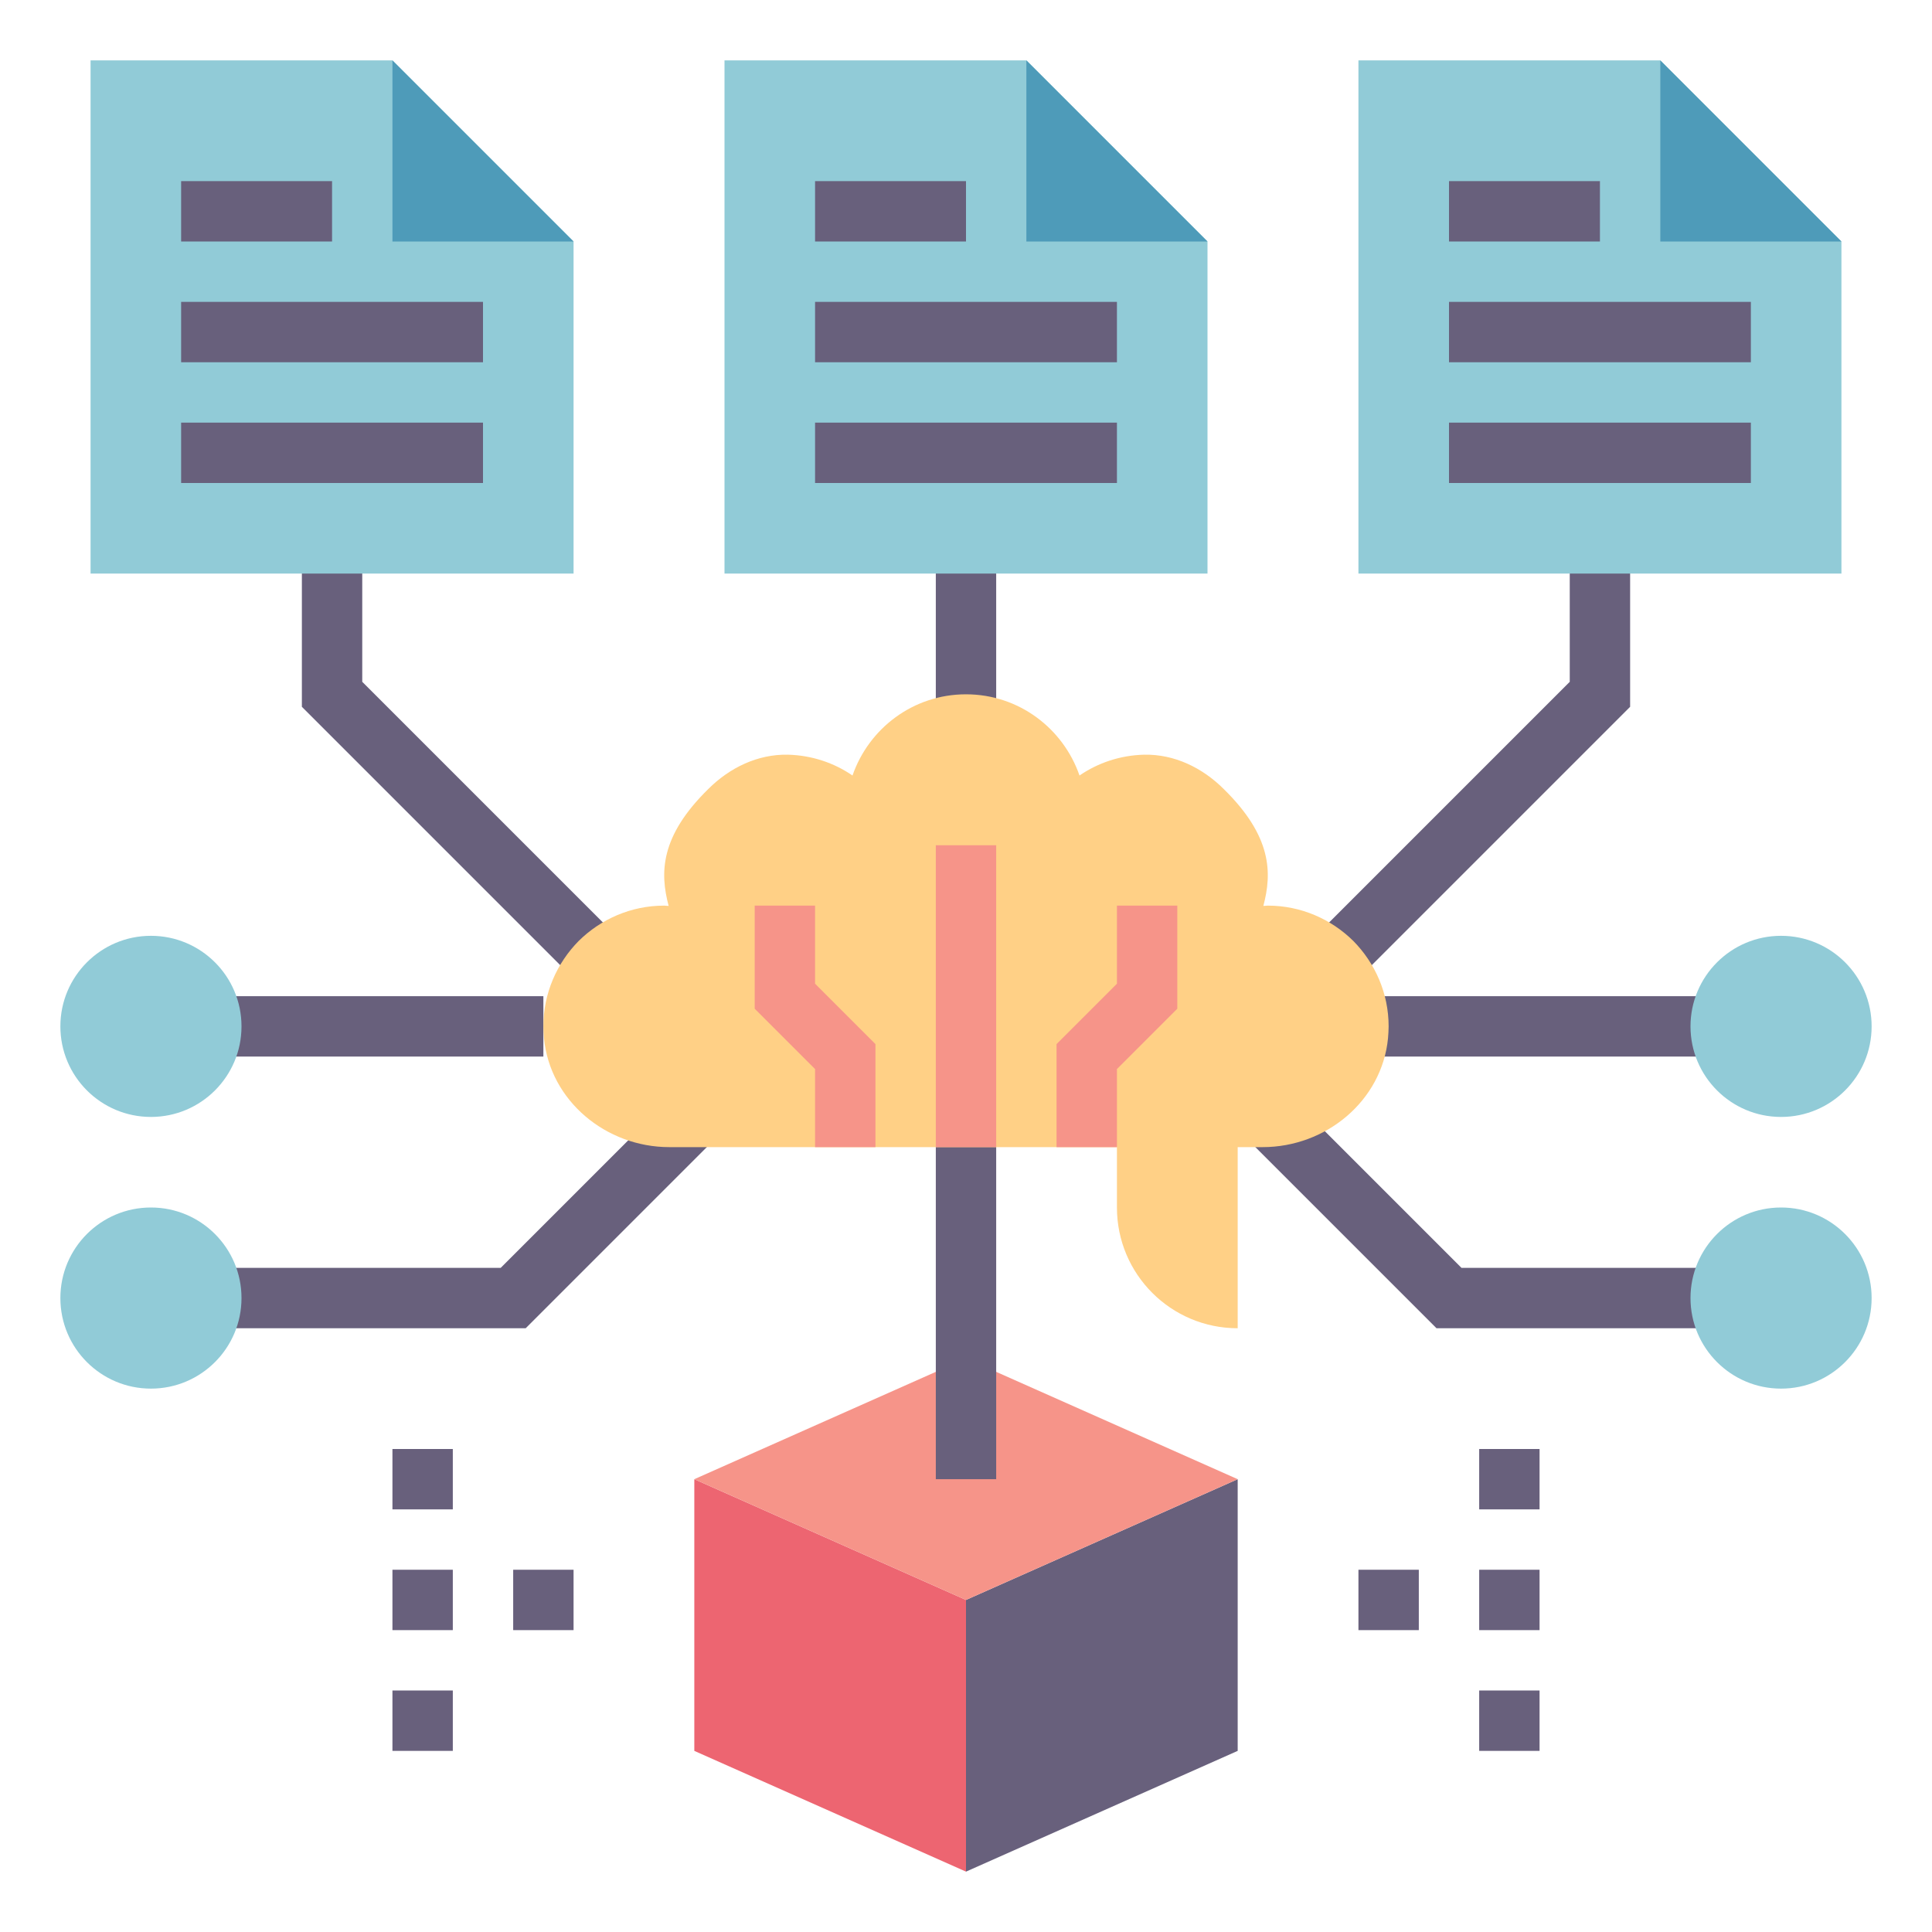
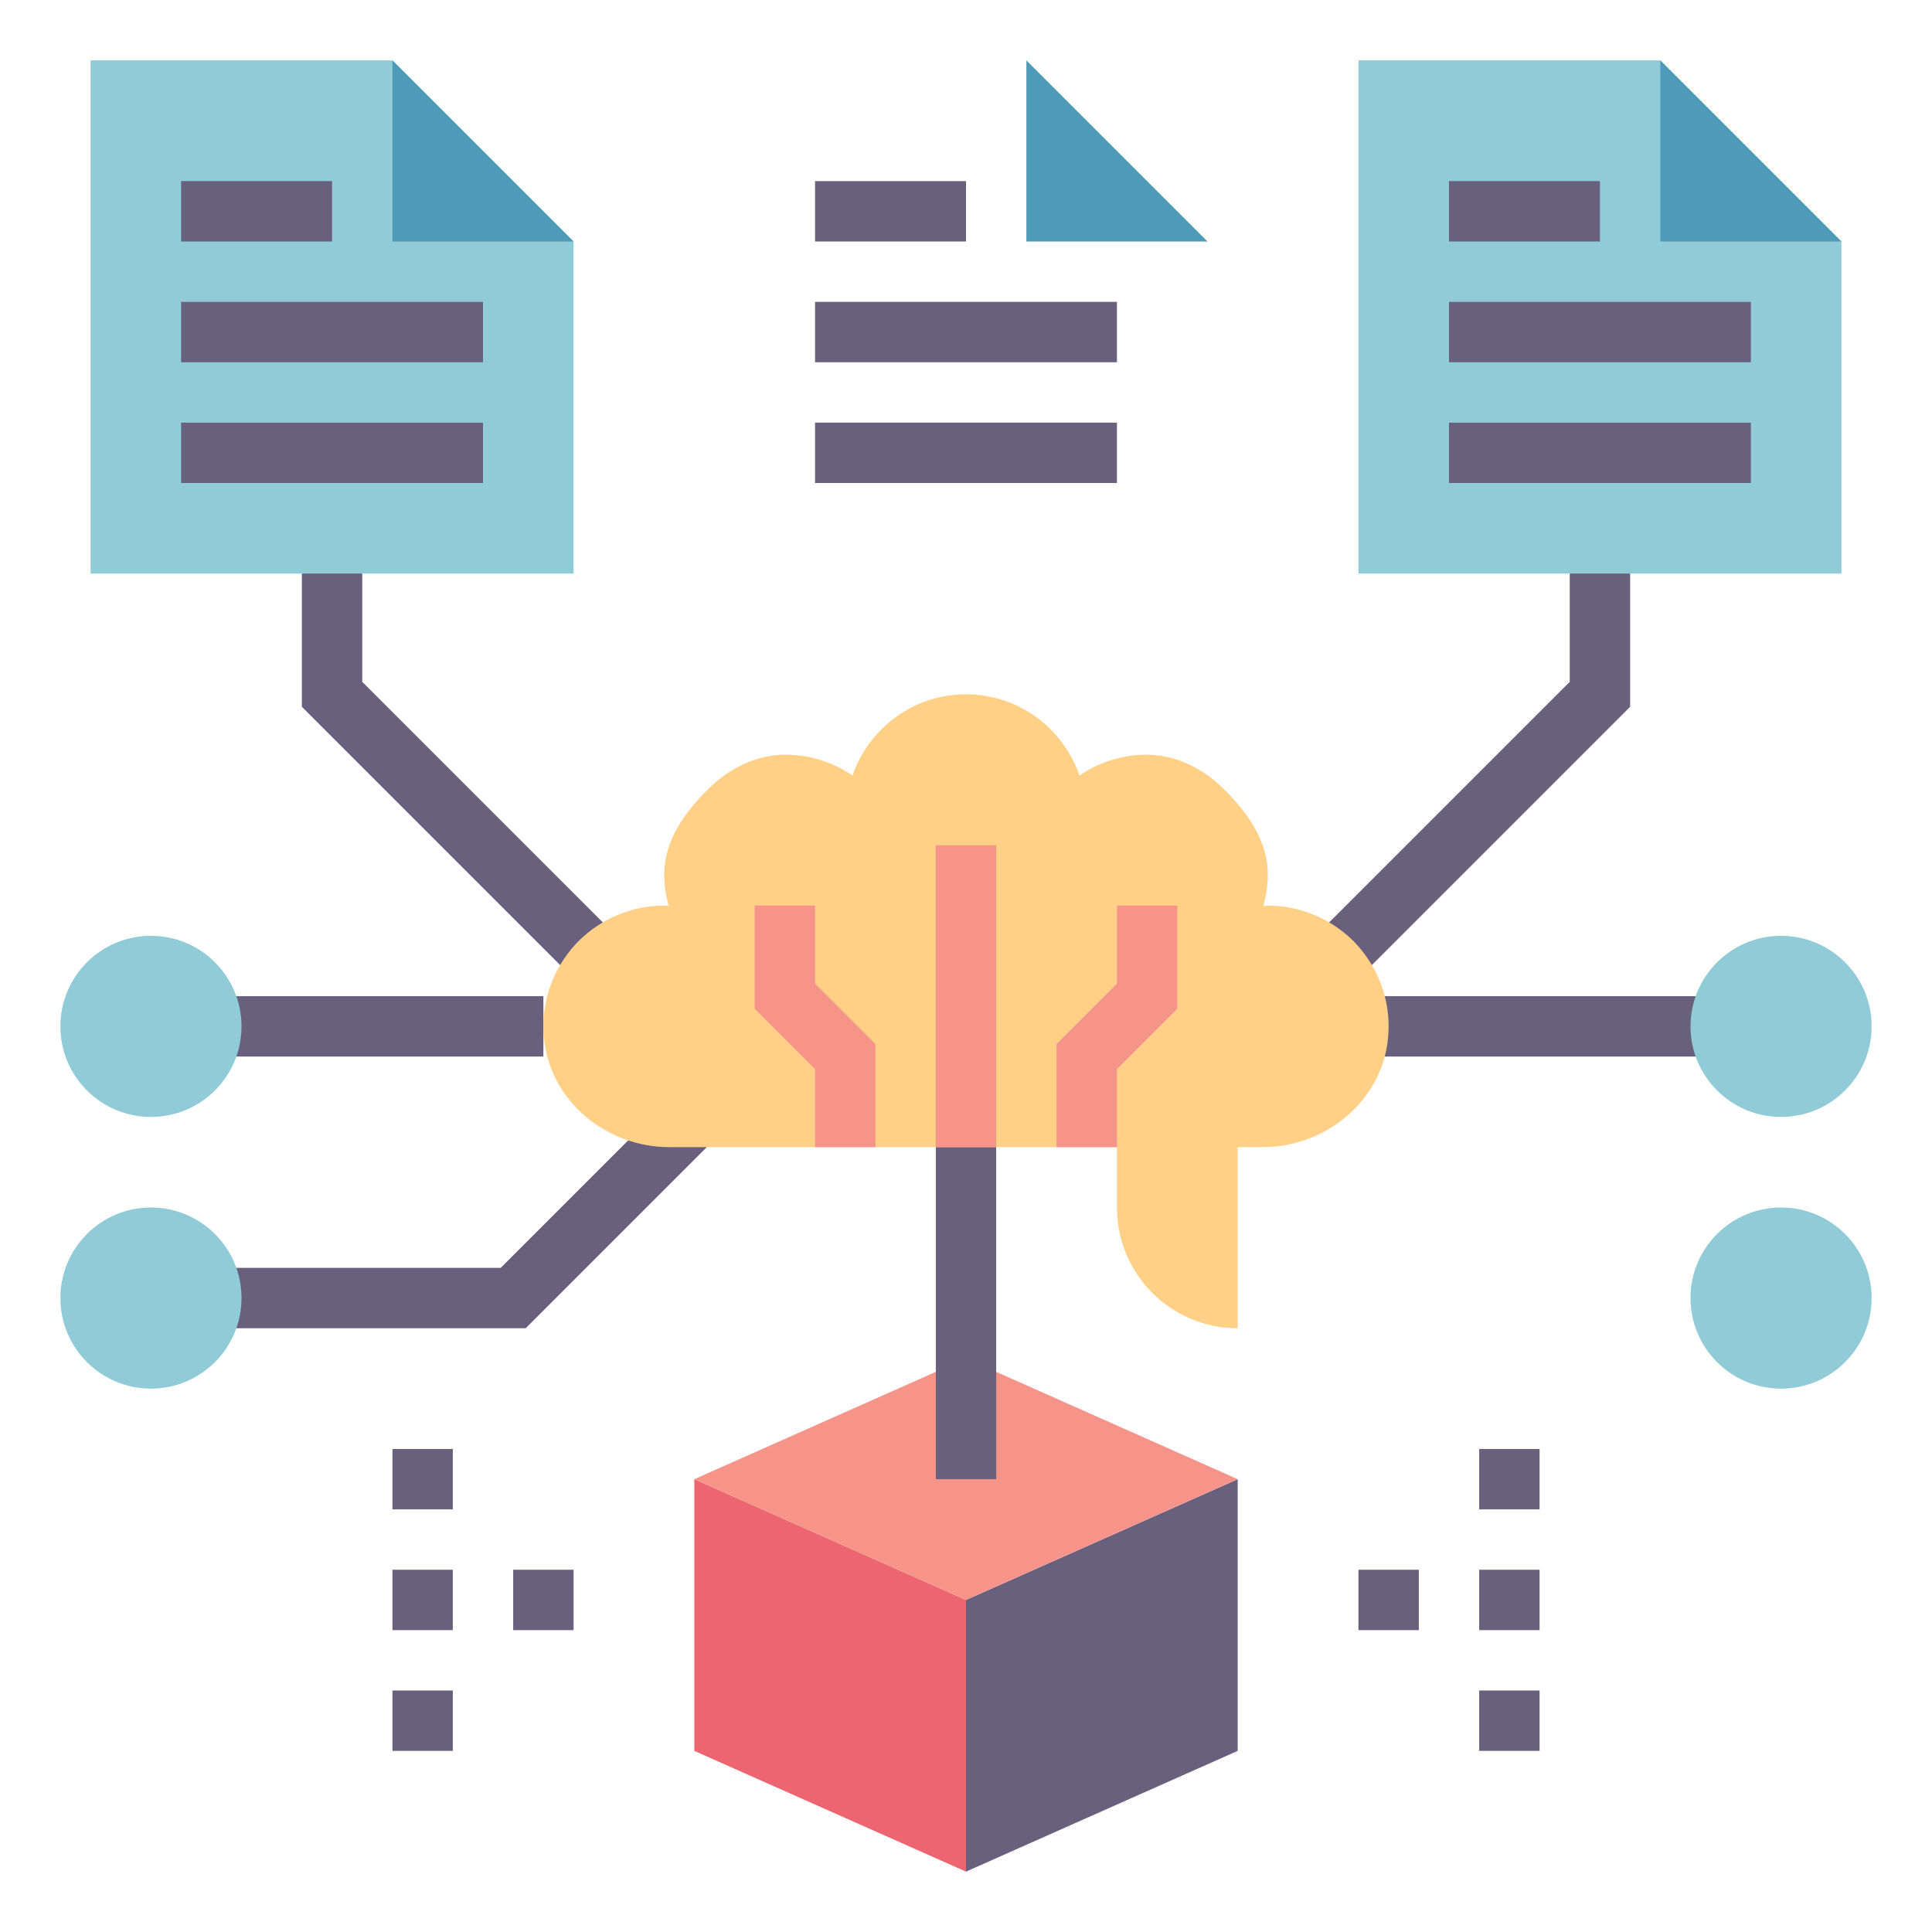
<svg xmlns="http://www.w3.org/2000/svg" width="1024" height="1024" id="Layer_1_1_" enable-background="new 0 0 64 64" viewBox="0 0 64 64">
  <path d="m41 49v9l-9 4v-9z" fill="#68607c" />
  <path d="m32 53v9l-9-4v-9z" fill="#ed6571" />
  <path d="m32 45 9 4-9 4-9-4z" fill="#f69489" />
  <path d="m31 36h2v13h-2z" fill="#68607c" />
-   <path d="m31 18h2v6h-2z" fill="#68607c" />
  <path d="m19.293 32.707-9.293-9.293v-5.414h2v4.586l8.707 8.707z" fill="#68607c" />
  <path d="m44.707 32.707-1.414-1.414 8.707-8.707v-4.586h2v5.414z" fill="#68607c" />
  <path d="m45 33h14v2h-14z" fill="#68607c" />
-   <path d="m58 44h-10.414l-7.293-7.293 1.414-1.414 6.707 6.707h9.586z" fill="#68607c" />
  <path d="m5 33h13v2h-13z" fill="#68607c" />
  <path d="m17.414 44h-11.414v-2h10.586l6.707-6.707 1.414 1.414z" fill="#68607c" />
  <path d="m22.17 38c-2.09 0-3.95-1.53-4.15-3.61-.01-.13-.02-.26-.02-.39 0-1.1.45-2.1 1.17-2.83.73-.72 1.73-1.17 2.83-1.17.05 0 .1.01.15.01-.29-1.09-.29-2.3 1.31-3.87.71-.71 1.64-1.16 2.64-1.14.79.02 1.53.27 2.14.69.54-1.56 2.01-2.69 3.76-2.69s3.22 1.13 3.76 2.69c.61-.42 1.35-.67 2.14-.69 1-.02 1.93.43 2.64 1.14 1.6 1.57 1.6 2.78 1.31 3.87.05 0 .1-.01.15-.01 1.1 0 2.1.45 2.83 1.17.72.73 1.17 1.73 1.17 2.83 0 .13-.01.26-.02.39-.2 2.08-2.06 3.61-4.15 3.61h-.83v6c-2.21 0-4-1.79-4-4v-2z" fill="#ffd086" />
  <path d="m61 8v11h-16v-17h10z" fill="#91cbd7" />
-   <path d="m40 8v11h-16v-17h10z" fill="#91cbd7" />
  <path d="m19 8v11h-16v-17h10z" fill="#91cbd7" />
  <path d="m61 8h-6v-6z" fill="#4e9bb9" />
  <path d="m40 8h-6v-6z" fill="#4e9bb9" />
  <path d="m19 8h-6v-6z" fill="#4e9bb9" />
  <circle cx="59" cy="34" fill="#91cbd7" r="3" />
  <circle cx="59" cy="43" fill="#91cbd7" r="3" />
  <circle cx="5" cy="34" fill="#91cbd7" r="3" />
  <circle cx="5" cy="43" fill="#91cbd7" r="3" />
  <g fill="#68607c">
    <path d="m6 10h10v2h-10z" />
    <path d="m6 14h10v2h-10z" />
    <path d="m6 6h5v2h-5z" />
    <path d="m27 10h10v2h-10z" />
    <path d="m27 14h10v2h-10z" />
    <path d="m27 6h5v2h-5z" />
    <path d="m48 10h10v2h-10z" />
    <path d="m48 14h10v2h-10z" />
    <path d="m48 6h5v2h-5z" />
  </g>
  <path d="m31 28h2v10h-2z" fill="#f69489" />
  <path d="m29 38h-2v-2.586l-2-2v-3.414h2v2.586l2 2z" fill="#f69489" />
  <path d="m37 38h-2v-3.414l2-2v-2.586h2v3.414l-2 2z" fill="#f69489" />
  <path d="m45 52h2v2h-2z" fill="#68607c" />
  <path d="m49 52h2v2h-2z" fill="#68607c" />
  <path d="m49 56h2v2h-2z" fill="#68607c" />
  <path d="m49 48h2v2h-2z" fill="#68607c" />
  <path d="m17 52h2v2h-2z" fill="#68607c" />
  <path d="m13 52h2v2h-2z" fill="#68607c" />
  <path d="m13 56h2v2h-2z" fill="#68607c" />
  <path d="m13 48h2v2h-2z" fill="#68607c" />
</svg>